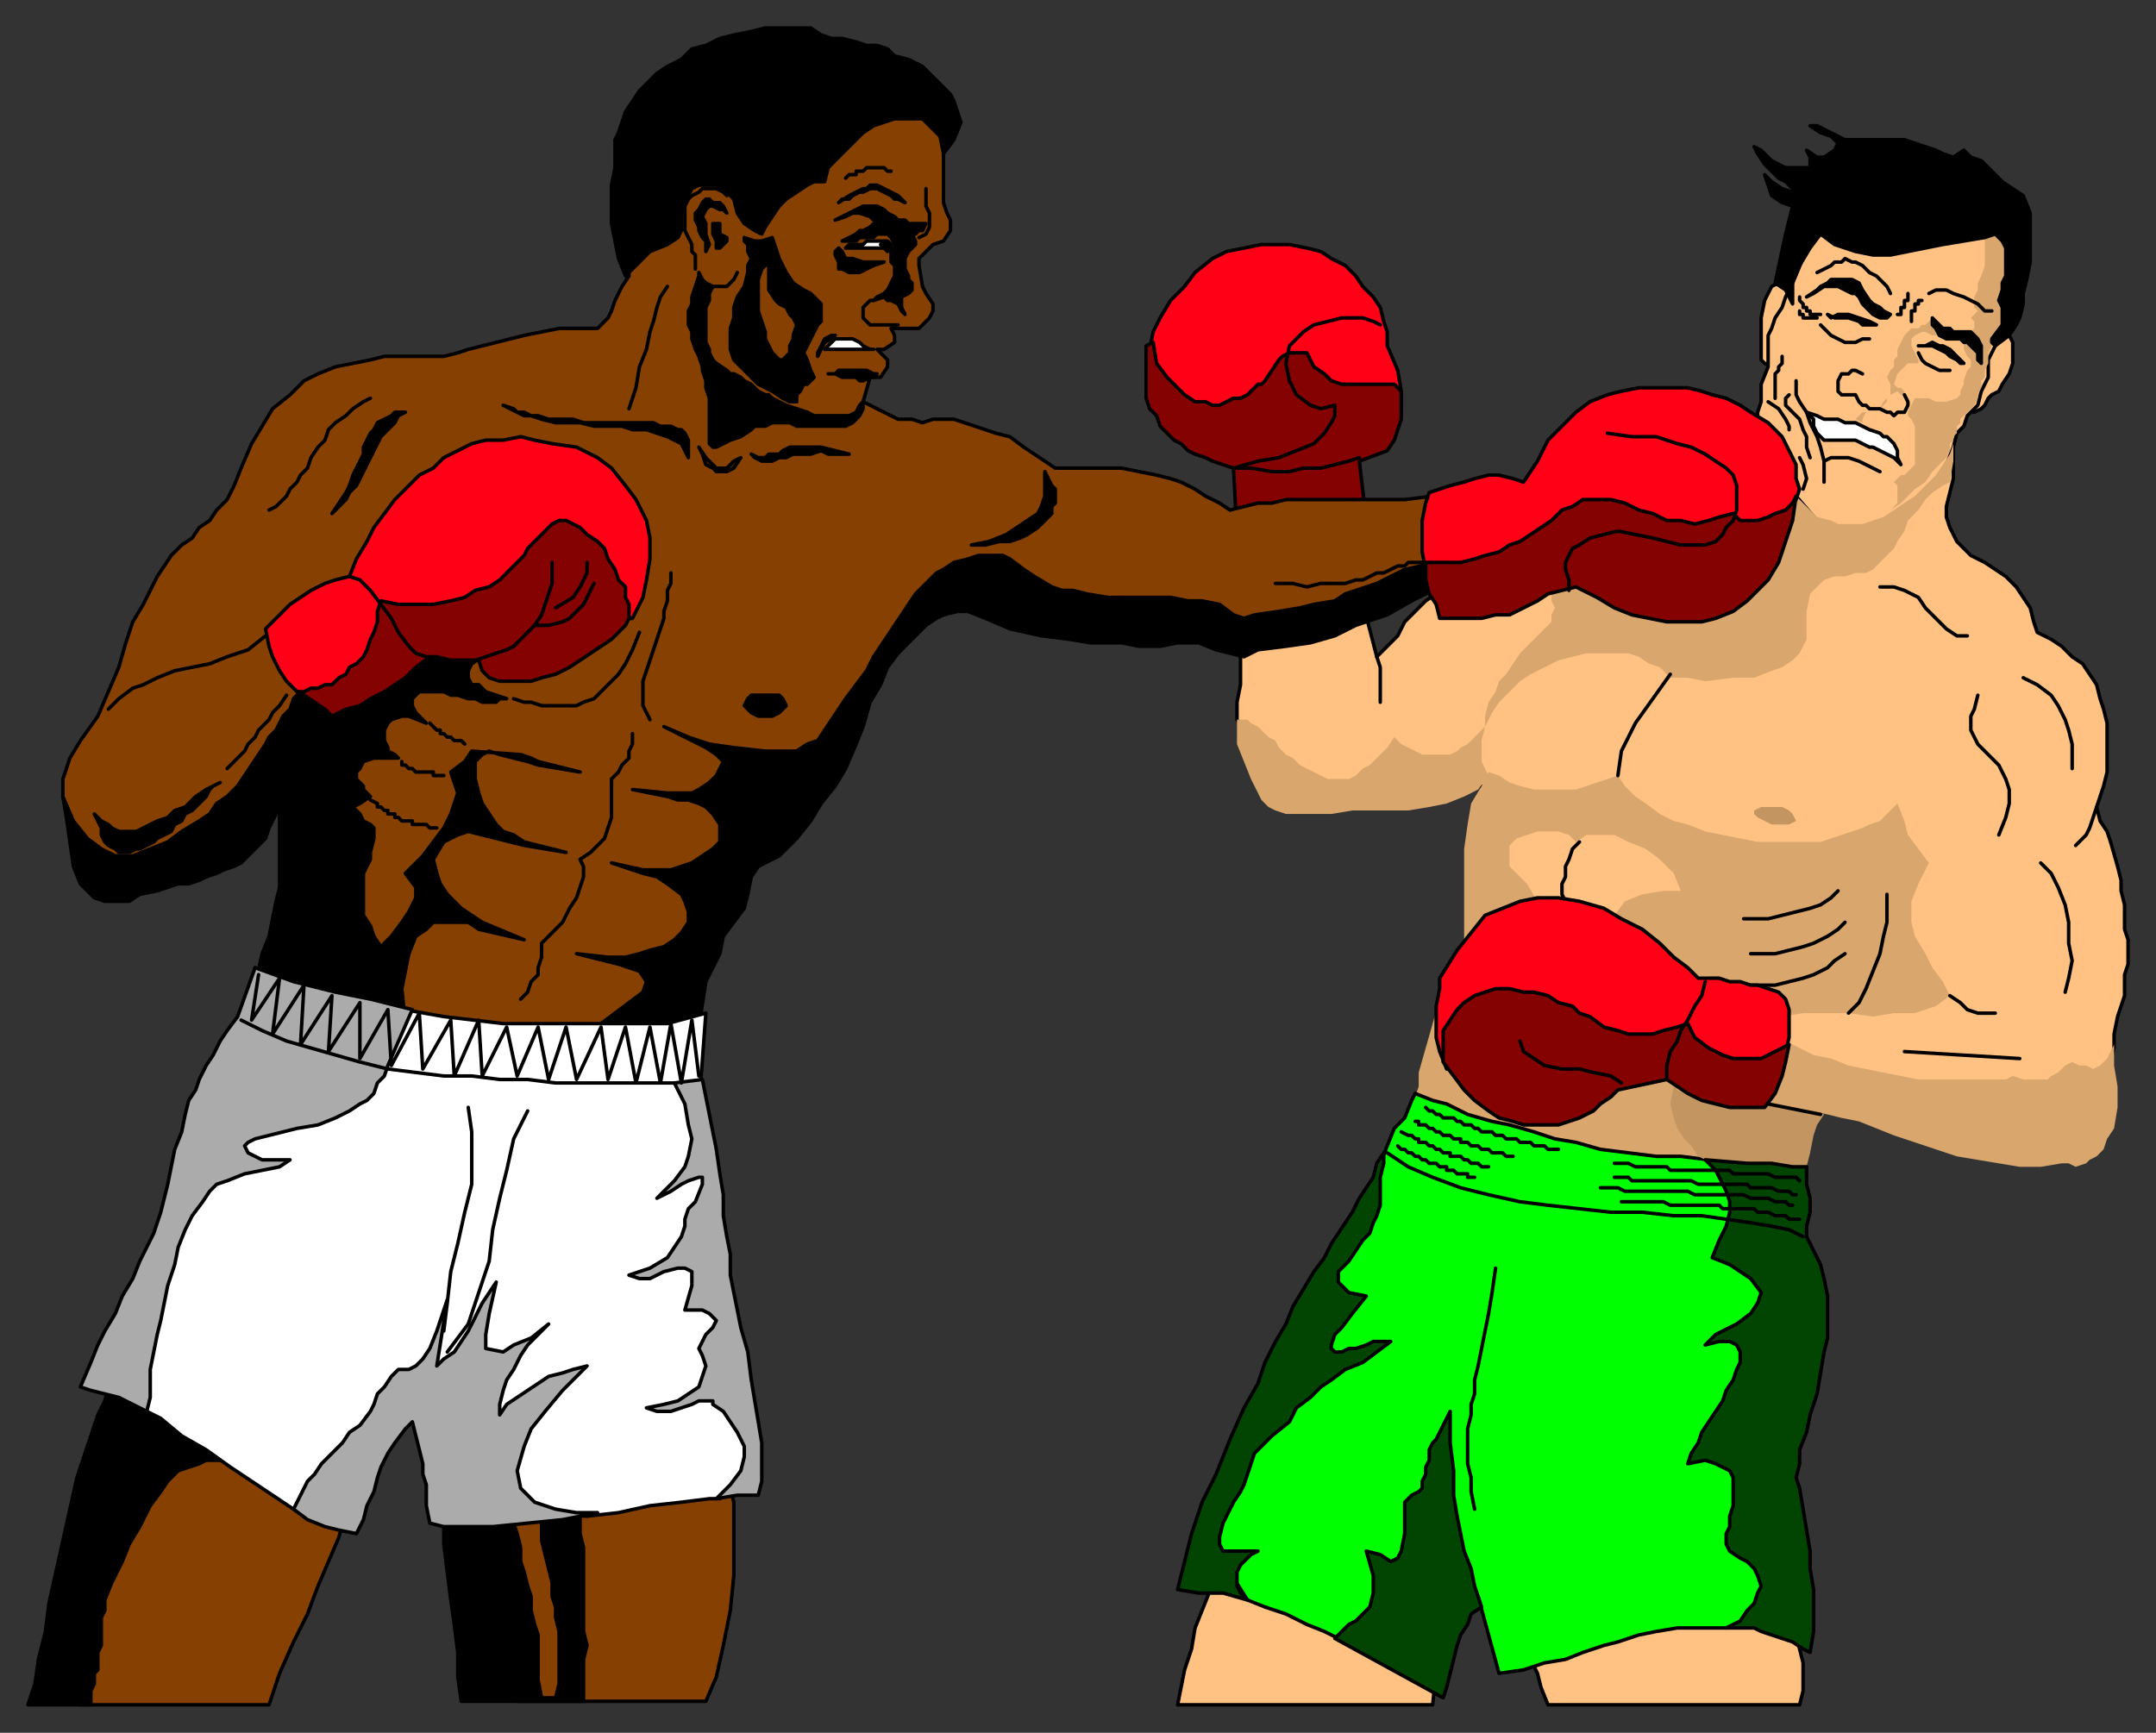
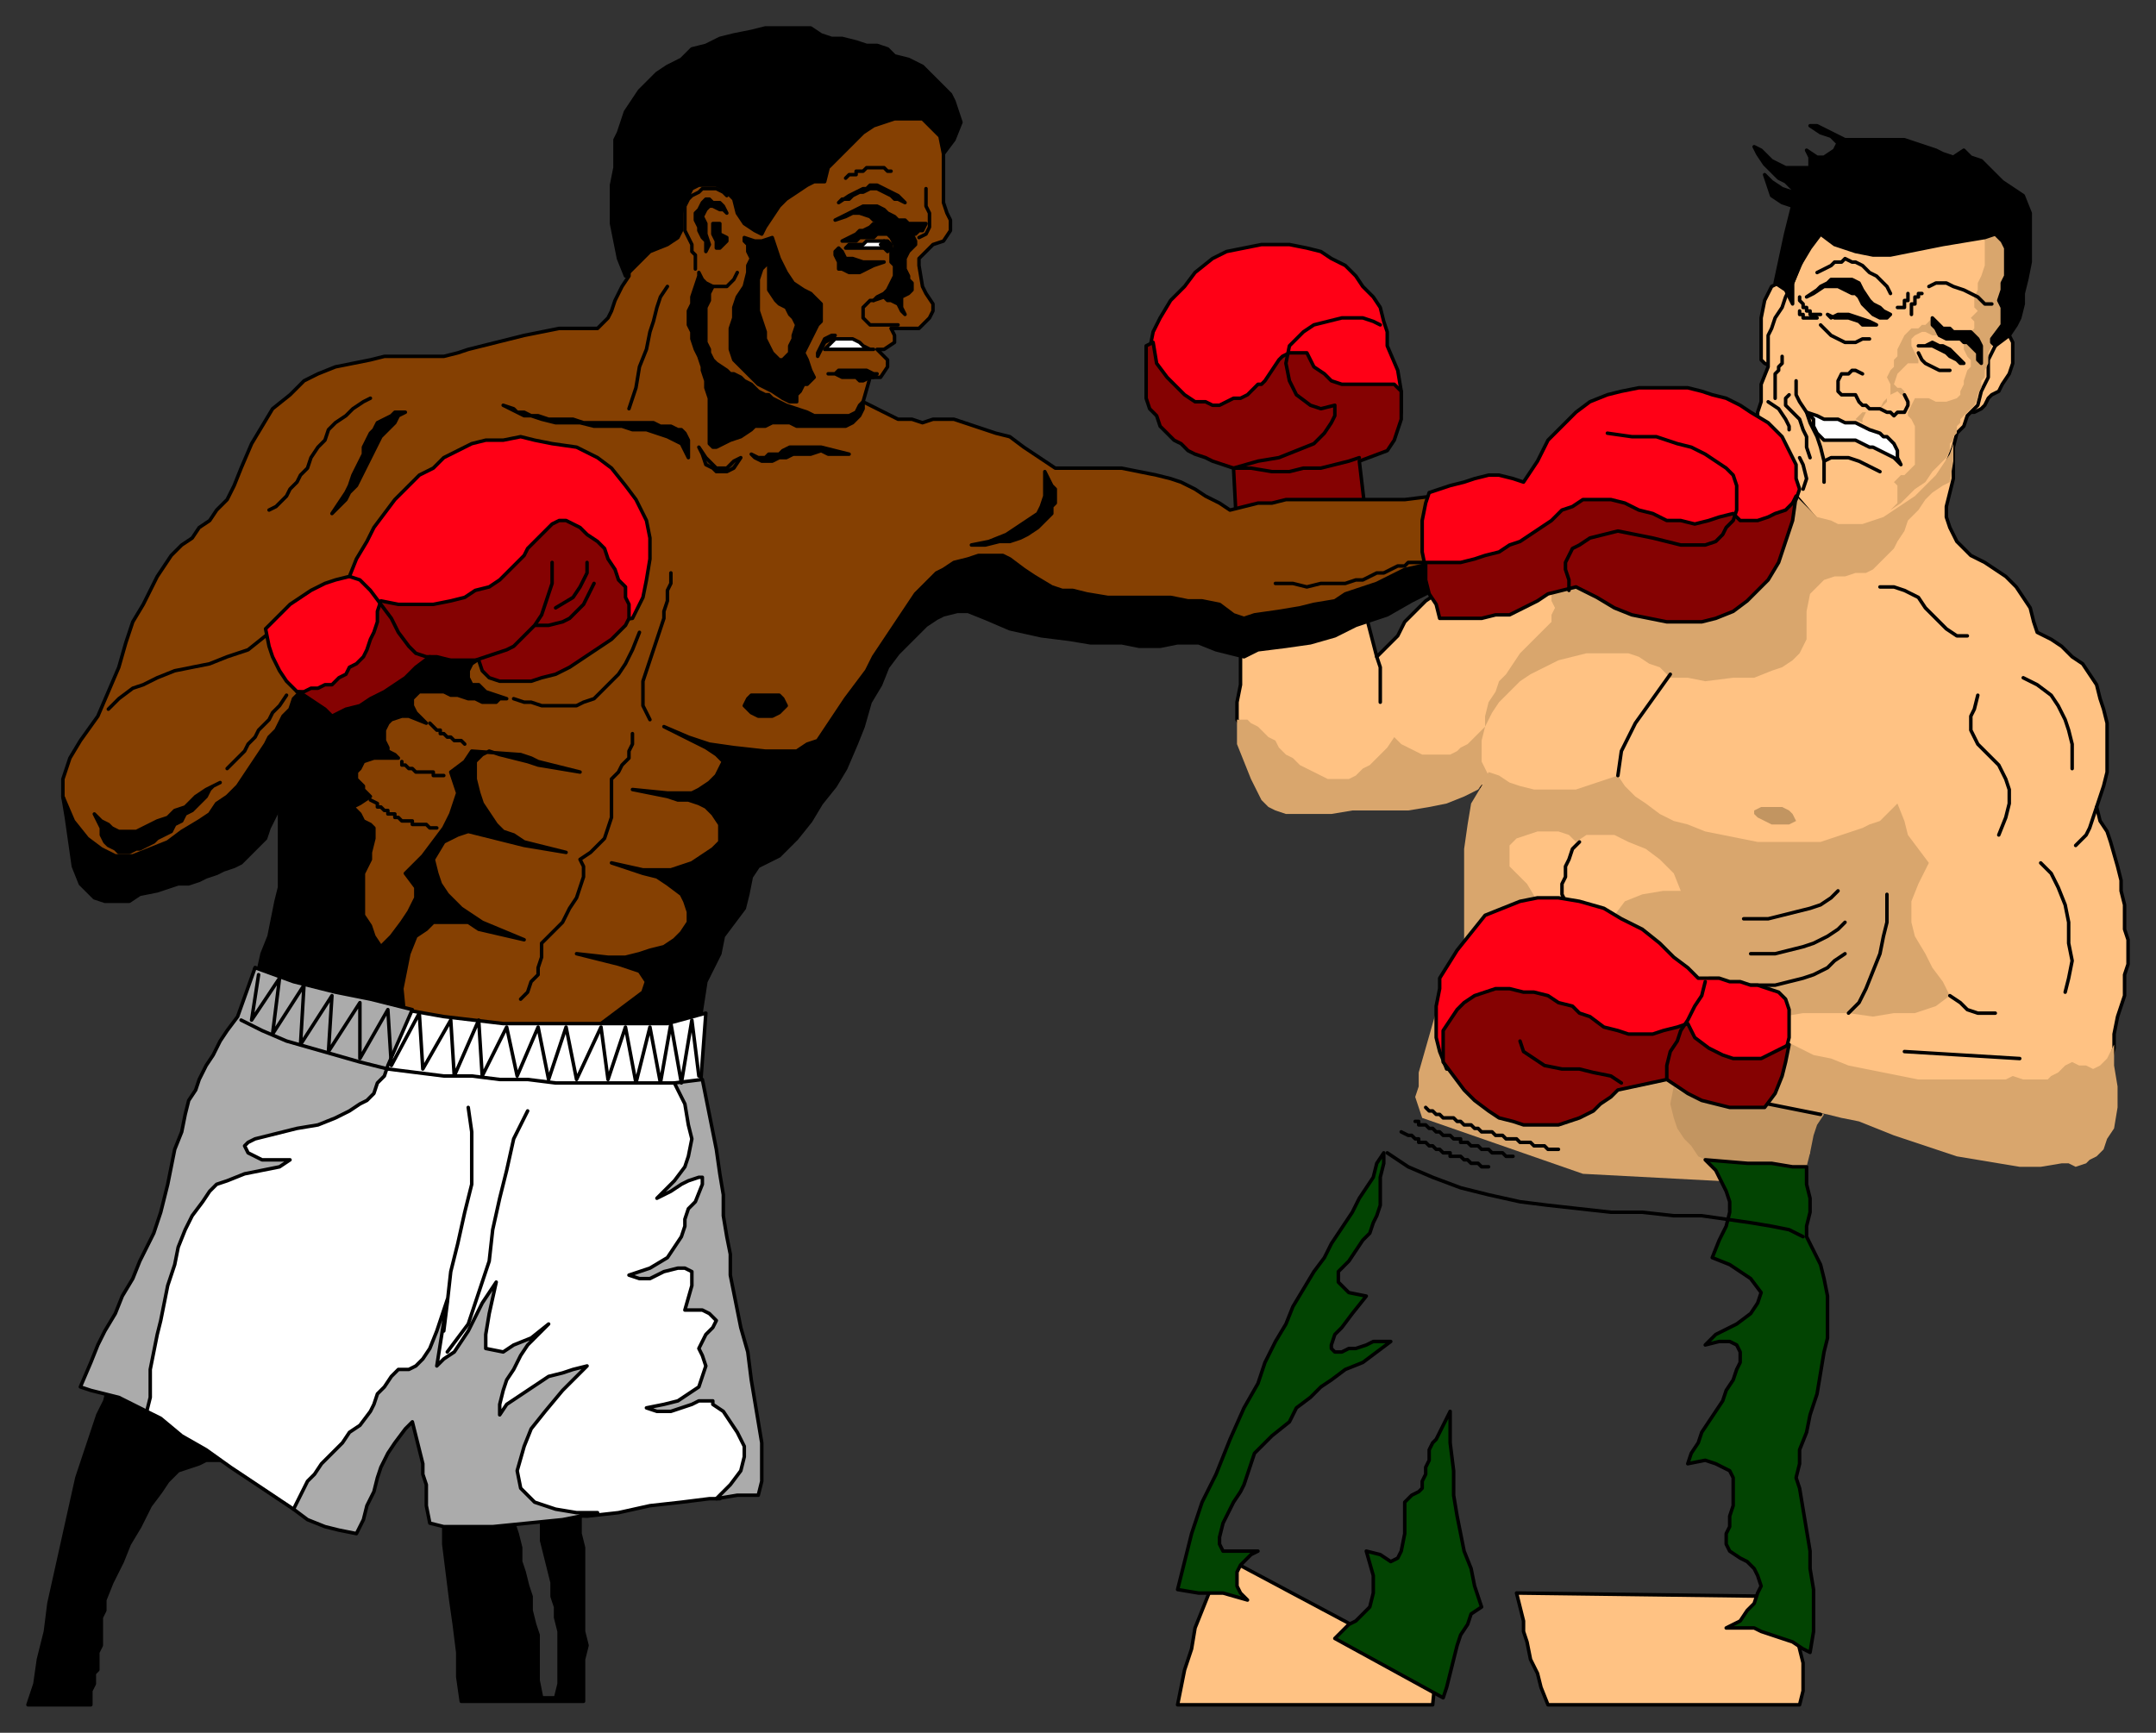
<svg xmlns="http://www.w3.org/2000/svg" fill-rule="evenodd" height="496" preserveAspectRatio="none" stroke-linecap="round" width="617">
  <rect width="100%" height="100%" fill="#333333" stroke="none" />
  <style>.brush0{fill:#fff}.pen0{stroke:#000;stroke-width:1;stroke-linejoin:round}.brush1{fill:#ffc283}.brush2{fill:#ff0016}.brush3{fill:#850202}.brush4{fill:#854002}.brush5{fill:#000}.brush6{fill:#c29561}.pen1{stroke:none}.brush7{fill:#d9a66d}.pen2{stroke:none}</style>
  <path class="pen0 brush1" d="m511 82-1-1h-1l-2 1-2 4-1 5v12l1 1 2 1 5-20-1-3z" />
  <path class="pen0 brush2" d="m344 127-14-20-1-7 1-5 2-4 3-5 4-4 3-4 5-4 4-2 5-1 5-1h8l5 1 4 1 3 2 4 2 3 3 2 3 3 3 2 3 1 4 1 3v4l3 7 1 6v6l-1 4-3 4-3 2-50-1z" />
  <path class="pen0 brush3" d="m330 98 1 6 3 4 3 3 2 2 3 2h3l2 1h2l2-1 2-1h2l2-1 2-2 1-1h1l1-1 2-3 2-3 1-1 2-1h5l2 4 3 2 2 2 3 1h15l2 2v8l-1 3-1 3-2 3-8 3 2 17-37 4-1-19-3-1-3-1-2-1-3-1-2-1-2-2-2-1-2-2-2-2-1-3-2-2-1-3V99l2-1z" />
  <path class="pen0" fill="none" d="m389 131-3 1-4 1-4 1h-5l-4 1h-5l-6-1h-5l7-2 6-1 5-2 5-2 3-3 2-3 1-2v-3l-4 1-3-1-4-3-2-4-1-5 1-5 2-2 2-2 3-2 4-1 4-1h6l3 1 2 1" />
  <path class="pen0 brush1" d="M573 96h2l1 2v6l-1 3-2 3-1 2-2 1-1 1-1 2-1 1-2 1h-2l8-21 2-1z" />
  <path class="pen0 brush1" d="m355 181 32-20 7 27 3-3 3-3 2-4 3-3 3-3 3-2 4-2 3-1 85-44v-5l1-3v-5l2-5v-9l1-2 1-3 2-3 1-3 2-4 8-19 52-3 2 5 1 4v16l-1 3v3l-2 4-1 3-1 2-1 2-1 2v5l-2 4-1 4-3 3-1 3-2 2-1 4v9l-1 4-1 4v3l1 3 1 2 1 2 2 2 2 2 4 2 3 2 3 2 3 3 2 3 2 3 1 4 1 3 4 2 3 2 3 3 3 2 2 3 2 3 1 4 1 3 1 4v14l-1 4-1 3-1 3 1 4 2 3 1 3 2 7 1 4v3l1 4v7l1 3v7l-1 3v6l-2 6-1 5v4l-7 24-76-6-36 1-51-45-11-49-54 5-16-24v-5l1-5v-15z" />
  <path class="pen0 brush0" d="m517 118 3 1 2 1h4l2 1h3l2 1 2 1 3 1 1 1h1l1 1 1 1 1 2v2l1 2-2-2-2-1-2-1-2-1h-1l-2-1-2-1h-9l-1-1-1-1-1-2v-2l-2-2z" />
  <path class="pen0" fill="none" d="m559 128-4 10-13 10-13 4-9-3-6-7" />
  <path class="pen0 brush4" d="M180 79v-3l9-42 72-8 8 12 1 3v17l1 3 1 2v3l-2 3-3 1-2 2-2 2v2l1 6 1 2 2 3v2l-1 2-3 3h-8l1 2v2l-3 2h-2l3 3v2l-2 3h-3l-2 7 4 2 2 1 4 2h4l3 1 3-1h6l6 2 6 2 4 1 4 3 3 2 3 2 3 2h19l5 1 5 1 4 1 3 1 4 2 3 2 4 2 3 2 4-1 4-1h4l4-1h34l8-1 7-1 2 19-59 20-47-2-32-8-16 1-11 14-10 15-7 15-59 84-38-2-34-6-16-71-45 30-22-4-5-18v-5l2-6 3-5 5-7 3-7 3-7 2-7 2-6 3-5 2-4 2-4 2-3 2-3 3-3 3-2 2-3 3-2 2-3 3-3 2-4 2-5 3-7 3-5 3-5 5-4 4-4 4-2 5-2 5-1 5-1 4-1h17l4-1 3-1 4-1 4-1 4-1 4-1 5-1 5-1h11l3-3 1-2 1-3 2-4 2-3z" />
  <path class="pen0 brush5" d="m225 202-1 1-1 1-2 1h-4l-2-1-1-1-1-1 1-2 1-1h8l1 1 1 2zM191 70l-5 2-4 4-3 3-2-5-1-5-1-5V53l1-5v-8l1-2 2-6 4-6 5-5 3-2 4-2 3-3 4-1 4-2 4-1 5-1 4-1h13l3 2 3 1h3l4 1 3 1h3l3 1 2 2 4 1 4 2 3 3 3 3 2 2 1 2 1 3 1 3-2 5-3 4-1-5-2-2-3-3h-8l-3 1-3 1-3 2-2 2-3 3-2 2-3 3-1 4h-3l-2 1-3 2-3 2-2 2-2 3-2 3-1 2-2-1-3-2-2-3-1-4-3-3-2-1h-5l-2 1-2 4-1 3v5l-1 2-3 2zm-42 146 3 1 2 1 12 3-12-2-3-1-4-1-4-1-3-1-2 1-2 2v5l1 4 1 3 2 3 2 3 2 2 3 1 3 2 12 3-12-2-4-1-4-1-4-1-4-1-3 1-4 2-3 5 1 4 1 3 2 3 2 2 2 2 3 2 3 2 12 5-13-3-3-2h-10l-2 2-3 2-2 5-1 5-1 5 1 10-13-3-1-5 1-4 2-3 1-4 3-3 3-3 3-4 2-3 2-4v-3l-3-4 5-5 3-4 3-4 2-4 1-3 1-3-1-3-1-3 4-3 2-3 14 1z" />
-   <path class="pen0 brush4" d="m206 415 2 7 2 8v21l-1 10-2 10-2 9-3 7h-54l-10-70 68-2zM99 432l-2 8-3 7-3 7-3 8-4 8-4 9-3 9H23l-3-18 10-38 11-37 58 37z" />
  <path class="pen1 brush6" d="M508 231h2l2 1 1 1 1 2-2 1h-5l-2-1-2-1-1-1v-1l2-1h4z" />
  <path class="pen0" fill="none" d="M82 199h0l-2 3-1 1-1 1-1 2-1 1-1 1-1 1-1 2-1 1-1 1-1 2-1 1-1 1-1 1-2 2m-34-17 3-3 4-3 3-1 4-2 5-2 5-1 5-1 5-2 6-2 5-4" />
  <path class="pen2 brush7" d="M551 93h-1l-1 1h-2l-1 1-1 1-1 2-1 2v2l-1 1v2l-1 1-1 2 1 2v3l-2 2-1 2 2-2v-1l1-1 2-1 1 1h1v-1l-1-1h-1l-1-1 1-3 1-1 1-1 1-1h3v-1l-1-2-1-2v-2l1-1 2-1h1l2 1h3l-2-3-1-2-1 1-1 1z" />
  <path class="pen0 brush5" d="m523 90 1 1 2-1h3l3 1 3 1 2 1h-4l-1-1-3-1h-4l-2-1zm26 9h2l2-1 2 1h1l2 1 1 1 1 1 1 1 1 1h-1l-1-1-2-1-1-1-2-1-2-1h-4z" />
  <path class="pen2 brush7" d="m533 118-1 1-1 1 2 1v-1l1-2h-1z" />
  <path class="pen0" fill="none" d="m208 56-1-1-2-1h-4l-1 1-2 1-1 1-1 2v7l1 2 1 2v2l1 1v4m5 5h4l2-2 1-2" />
  <path class="pen0 brush0" d="m242 71 1-1h4l1-1h5v2h-11zm8 29h-1l-2-1-1-1-2-1h-5l-1 1-1 1-1 1h14z" />
  <path class="pen0 brush5" d="m265 64-1 2h-1l-1 1h-2l-1-1h-2l-2-1-2-1-3-1-1-1-3-1h-2l-2 1-3 1 2-1 2-1 2-1 2-1h4l2 1 1 1 2 1 1 1h2l1 1h5zm-11 5 1 1v1l-1 1-1-1-1-1 1-1h1zM31 397l-1 4-2 4-2 6-2 6-2 6-2 9-2 9-2 9-2 9-1 8-2 8-1 7-2 6h18v-4l1-2v-3l1-1v-5l1-2v-8l1-2v-3l2-5 3-6 2-5 3-5 3-6 3-4 2-3 3-3 3-1 3-1 2-1h4l3 1-20-15-15-7zm97 27-1 9v9l1 8 1 8 1 7 1 8v7l1 7h35v-12l1-4-1-4v-24l-1-4v-9l-1-4v-4h-10l-1 5 1 5v9l1 4 1 4 1 4v4l1 3v3l1 4v15l-1 4h-4l-1-5v-13l-1-3-1-4v-4l-1-3-1-4-1-3v-4l-1-4-1-3v-5l-1-4v-4l-18 1zm150-268h4l4-1h3l3-1 2-1 3-2 1-1 2-2 1-1v-2l1-1v-4l-1-1-1-2-1-2v7l-1 3-1 2-3 2-3 2-3 2-5 2-5 1zm-75-72v2l-1 2v10l1 2v1l1 2 1 1 3 2 1 1h1l2 1 1 1 2 1 1 1 1 1 2 1h1l1 1 2 1 2 1 3 1 3 1 2 1h10l2-1 1-2 1-1v2l-1 2-1 1-1 1-2 1h-14l-2-1h-5l-2 1h-3l-1 1-3 2-3 1-2 1-2 1h-1l-1-1v-13l-1-3v-2l-1-3v-1l-1-3-1-2-1-3v-2l-1-2v-4l1-2v-2l1-3 1-3v-1l1 2 1 1 2 1-1 2z" />
  <path class="pen0 brush5" d="M235 90v-3l-1-1-2-2-2-1-3-2-2-3-2-4-2-6-3 1h-2l-3-1v1l1 1v2l1 2-1 2v2l-1 4-2 3-1 3v3l-1 3v6l1 3 2 2 3 3 2 2 4 2 3 2 2 1h2v-2l1-1 1-2h1l1-1 1-1-1-2-1-3-1-2 1-2 1-2 1-2 1-2 1-1v-2zm-119 28h-3l-1 1-2 1-2 1-1 2-1 1-1 2-1 2v2l-1 2-1 2-1 2-1 3-1 2-2 3-2 3 2-2 2-2 1-2 2-2 1-2 1-2 1-2 1-2 1-2 1-2 1-2 1-1 2-2 1-1 1-2 2-1zm81 13v-5l-1-2-1-1h-1l-2-1h-3l-2-1h-20l-3-1h-7l-3-1h-2l-2-1h-2l-1-1-3-1 2 1 2 1 2 1h2l3 1 4 1h7l4 1h8l3 1h4l3 1 3 1 2 1 2 1 1 2 1 2z" />
  <path class="pen0" style="fill:#442302" d="m212 131-2 3-2 1h-3l-1-1-2-1-1-3-1-2 2 3 2 2 1 1h3l1-1 1-1 2-1z" />
  <path class="pen0 brush5" d="m215 130 2 1h2l1-1h3l1-1 2-1h9l8 2h-6l-2-1-3 1h-5l-2 1h-2l-2 1h-3l-2-1-1-1zm-98 60 12-8 9 6-3 2-1 2v2l1 2h2l2 2 3 1 3 1h-2l-1 1h-4l-2-1h-2l-3-1h-2l-2-1h-7l-2 2v2l1 2 1 1 2 2-5-2h-2l-3 1-1 1-1 2v3l1 2v1l2 1 1 1h-7l-3 1-1 2-1 1v2l1 1 1 1v1l2 2-3 2-2 1 1 1 1 1 1 2 2 1 1 1v3l-1 4v2l-1 2-1 2v12l2 3 1 3 2 3 1 2v2l1 3v14l-38-10 2-9 2-5 1-5 1-5 1-4v-23l1-4 10-23 26-14zm80 21 6 2 7 1 9 1h9l3-2 3-1 8-12 6-8 2-4 2-3 2-3 2-3 2-3 2-3 2-3 4-4 2-2 2-1 3-2 4-1 3-1h7l2 1 4 3 3 2 5 3 3 1h3l4 1 6 1h18l5 1h4l5 1 4 3 3 1 3-1 7-1 6-1 4-1 6-1 3-2 9-3 8-4 9-2 8-2v7l-7 2-8 4-7 4-9 3-6 3-7 2-7 1-8 1-4 2-4-1-4-1-5-2h-6l-5 1h-6l-5-1h-9l-6-1-8-1-9-2-7-3-5-2h-3l-4 1-2 1-3 2-2 2-3 3-3 3-3 4-2 5-3 5-2 7-2 5-3 7-3 5-4 5-3 5-4 5-5 5-6 3-2 3-1 5-1 4-3 4-3 4-1 5-2 4-2 4-2 13-32 2 12-9 4-3 1-3-2-3-3-1-3-1-4-1-8-2 9 1h5l4-1 3-1 4-1 3-2 2-2 2-3v-3l-1-3-1-2-4-3-3-2-4-1-9-3 9 2h8l3-1 3-1 3-2 3-2 2-2v-5l-2-3-2-2-2-1-3-1h-3l-3-1-10-2 10 1h7l2-1 3-2 2-2 2-4-2-2-3-2-12-6 7 3z" />
  <path class="pen0 brush5" d="m93 202-9 19-3 7-2 5-2 4-1 3-3 3-2 2-2 2-2 1-3 1-2 1-3 1-2 1-3 1h-3l-3 1-3 1-5 1-3 2h-7l-3-1-2-2-2-2-2-5-1-7-1-7-1-6 3 7 4 5 4 3 4 2h5l5-2 5-2 4-3 5-3 3-2 2-3 3-2 3-3 2-3 2-3 2-3 2-3 1-2 2-2 1-2 1-2 2-2 1-3 2-2 2-2 5 6z" />
  <path class="pen0 brush5" d="m27 233 1 2 1 2v2l1 2 1 1 2 1 1 1h3l2-1h1l2-1 2-1 1-1 2-1 2-1 1-2 2-1 1-2 2-1 1-1 2-2 1-1 1-2 1-1 2-1-4 2-3 2-3 3-3 1-2 2-3 1-2 1-2 1-2 1h-5l-2-1-1-1-2-1-2-2z" />
  <path class="pen0" fill="none" d="M212 229h4l3-1 2-1 2-2 2-1 1-2 2-2 1-2m-20 21 4-1 3-1 3-1 1-1 2-2 1-2 2-2 1-2m-22 23h4l3-1 2-1 2-2 2-2 1-2 1-2 2-1m-98-32 1 1h0l1 1h1v1h1l1 1h1l1 1h2l1 1m-18 5v1h1l1 1h1l1 1h5v1h3m-21 7 2 1v1h1l1 1h1v1h2v1h1l1 1h3v1h4l1 1h2m55-120 2-6 1-6 2-5 1-5 1-3 1-4 1-3 2-3m-85 32-2 1-3 2-2 2-3 2-2 2-1 3-2 2-2 3-1 3-2 2-1 2-2 2-1 2-2 2-1 1-2 1m115 18v3l-1 2v3l-1 3v2l-1 3-1 3-1 3-1 3-1 3-1 3v7l1 2 1 2m-3-25-2 5-2 4-2 3-3 3-2 2-2 2-3 1-2 1h-10l-3-1h-2l-3-1m34 10v3l-1 2v2l-2 2-1 2-2 2v11l-1 3-1 3-2 2-2 2-3 2 1 2v3l-1 3-1 3-2 3-2 4-3 3-3 3v4l-1 3v2l-2 2-1 3-2 2m216-119h5l4 1 4-1h7l3-1h2l2-1 2-1h2l2-1 2-1h2l1-1h4" />
  <path class="pen0 brush0" d="m92 283 18 5 17 3 17 2h47l11-3-2 27 4 22 5 48 8 31-11 11h-3l-8 1-9 1-9 2-9 1-25-1-26-30-33 29-18-12-7-5-7-4-6-5-4-2-5-23 30-78 6-26 19 6z" />
  <path class="pen0" d="m68 291 5-14 11 4 12 3 10 2 12 3-7 16-1 3-2 2-1 3-2 2-2 1-3 2-2 1-2 1-5 2-6 1-4 1-4 1-4 1-2 1-1 1 1 2 4 2h8l-3 2-5 1-5 1-5 2-3 1-2 2-2 3-3 4-2 4-2 5-1 5-2 6-1 5-1 5-1 4-1 5-1 5v8l-1 4-8-4-4-1-4-1-3-1 3-7 2-5 2-4 3-5 2-5 3-5 2-5 2-4 2-4 1-3 1-3 1-4 1-4 1-5 1-5 2-5 1-5 1-4 2-3 1-3 2-4 2-3 2-4 2-3 3-4zm40 108 2-2 2-3 2-2h3l2-1 2-2 2-3 2-5 3-9-3 19 2-2 3-2 2-3 2-3 2-4 2-4 2-3 2-3-2 9-1 6v4l5 1 3-2 5-2 5-4-3 3-3 3-2 3-2 4-2 3-1 3-1 4v3l2-3 3-2 3-2 3-2 3-2 4-1 3-1 4-1-7 7-5 6-4 5-2 5-2 7 1 5 4 4 6 2 6 1h6l-10 2-10 1-10 1h-14l-4-1-1-5v-6l-1-3v-3l-3-12-2 2-3 4-2 3-2 4-1 3-1 4-2 4-1 4-2 4-5-1-4-1-5-2-4-3 2-4 2-4 2-2 2-3 3-3 3-3 2-3 3-2 3-4 1-2 1-3zm93-90 4 20 1 7 1 6v6l1 6 1 5v6l1 5 1 5 1 5 2 7 1 8 1 6 1 6 1 6v11l-1 4h-6l-6 1 4-4 3-4 1-4v-3l-2-4-2-3-2-3-3-2v-1h-4l-2 1-3 1-3 1h-4l-3-1 5-1 4-1 3-2 3-2 1-3 1-3-1-3-1-2 2-4 2-2 1-2-1-1-1-1-2-1h-5l2-7v-4l-2-1h-2l-4 1-4 2h-3l-3-1 6-2 5-3 2-3 2-3 1-3v-2l1-3 2-2 2-5v-2h-1l-3 1-2 1-3 2-2 1-2 1 5-5 3-4 1-3 1-5-1-4-1-6-3-6 8-1z" style="fill:#ababab" />
  <path class="pen0" fill="none" d="m151 318-4 8-2 9-2 8-2 9-1 9-3 9-3 9-6 8m6-70 1 7v15l-2 8-2 9-2 8-1 9-1 8m-58-89 6 3 7 3 7 2 7 2 7 2 8 2 8 1 8 1h8l8 1h8l8 1h34" />
  <path class="pen0" fill="none" d="m74 279-2 13 8-12-2 16 9-14-1 17 9-14-1 16 9-14v16l8-14 1 16 8-15 1 16 8-14 1 16 7-16 1 16 7-14 3 14 6-14 3 15 5-15 3 15 7-15 2 15 5-15 3 16 4-16 3 16 3-17 3 17 3-18 2 16" />
  <path class="pen0 brush2" d="m129 184-30 16-14-2-3-3-2-3-2-4-1-3-1-5 2-2 2-2 3-3 3-2 3-2 4-2 3-1 4-1 2-5 3-5 2-4 3-4 3-4 3-3 4-4 4-2 3-3 4-2 4-2 4-1h5l5-1 4 1 5 1 7 1 6 3 4 3 4 5 3 4 3 6 1 5v6l-1 6-1 5-3 6-52 7z" />
  <path class="pen0 brush3" d="M85 198h2l2-1h2l2-1h2l2-2 2-1 1-2 2-1 2-2 1-2 1-3 1-2 1-3v-3l1-3 5 1h10l5-1 4-1 3-2 4-1 3-2 2-2 3-3 2-2 1-2 2-2 1-1 1-1 3-3 2-1h2l2 1 2 1 2 2 3 2 2 2 1 3 2 3 1 3 2 2v3l1 2v4l-1 2-2 2-2 2-3 2-3 2-3 2-3 2-4 2-4 1-3 1h-9l-3-1-2-2-1-3h-11l-3-1-4 3-3 3-3 2-3 2-4 2-3 2-4 1-4 2-2-2-3-2-3-2-2-1z" />
  <path class="pen0" fill="none" d="m100 165 3 1 3 3 3 4 3 4 2 4 3 4 2 2 3 1h3l4 1h7l3-1 3-1 3-1 2-1 3-3 3-3 2-3 1-3 1-3 1-3v-6m1 13 5-3 2-3 2-4v-3m-15 18h4l4-1 2-1 2-2 2-2 1-2 1-2 1-2" />
  <path class="pen0 brush4" d="M220 75v8l2 3 1 1 2 1 1 2 1 1 1 2-1 3v1l-1 2v2l-1 1-1 1h-1l-2-2-1-2-1-2v-2l-1-3-1-3v-9l1-3 2-2z" />
  <path class="pen0 brush5" d="m240 71 1 1 1 2h2l3 1h6l-3 1-2 1-2 1h-3l-2-1h-1v-2l-1-2v-1l1-1z" />
  <path class="pen0 brush5" d="m260 72-1 2v3l1 2v1l1 1v2l-1 1-2 1v3l1 2-1-1-1-2-2-1h-1l-1-1-3 1 1-1 2-1 1-1 1-2 1-2v-3l-1-1v-3l1-1v-1l-1-2-1-1h-3l-1 1h-4l-1 1h-4l2-1 2-1 1-1h1l2-1 1-1h1l2-1h2l2 2 2 1 2 1 1 2v1l-1 1-1 1zm-20-14 1-1h2l1-1 2-1h1l2-1h2l2 1 2 1 1 1h1l2 1-2-2-2-1-2-1-2-1h-2l-1 1h-1l-2 1-2 1-3 2z" />
  <path class="pen0" fill="none" d="m242 51 1-1h2v-1h2l1-1h5l1 1h1m8 19 2-1 1-2v-4l-1-2v-5m-15 32h-1l-2 2v3l2 2h8" />
  <path class="pen0 brush5" d="M234 102v-1l1-2 1-2 2-1h1l-1 1-2 1-1 2-1 2zm3 5h2l1-1h8l2 1h1l-1 1h-1l-2 1h-1l-1-1h-4l-2-1h-2zm-29-46-1-2-1-1h-2l-1-1h-1l-1 1-1 2-1 1v2l1 2v1l1 2 1 1v3l1-2-1-3v-3l-1-2 1-2 1-1h1l2 1h1l1 1z" />
  <path class="pen0 brush5" d="M206 64v3l2 1v1l-2 2h-1v-2l-1-2v-3h2z" />
  <path class="pen2 brush7" d="m419 228-5 2-5 1-6 1h-16l-6 1h-13l-3-1-2-1-2-2-3-6-2-5-2-5v-7h3l1 1 2 1 1 1 2 2 2 1 1 2 2 2 2 1 2 2 2 1 2 1 2 1 2 1h6l2-1 2-2 2-1 2-2 3-3 2-3 2 2 2 1 2 1 2 1h8l2-1 1-1 2-1 1-1 2-2 2-2-1 4v6l2 4-3 4-4 2zm19-70 76-16 3 3 3 3 4 1 2 1h7l3-1 3-1 3-2 3-2 3-2 3-3 3-3 2-3 2-3 1-3v5l-1 6-2 1-3 2-2 2-2 3-3 3-1 3-2 3-1 2-2 2-2 2-2 2-2 1h-3l-3 1h-3l-3 1-4 4-1 5v8l-1 2-1 2-2 2-3 2-3 1-5 2h-6l-8 1-5-1h-5l-3-3-3-1-3-2-3-1h-12l-4 1-4 1-4 2-4 2-3 2-3 3-3 3-2 3-2 4v-3l1-4 2-3 1-3 2-2 2-3 2-3 2-2 3-3 2-2 2-2v-2l1-2-1-2v-2l-1-1-5-11z" />
  <path class="pen2 brush7" d="m429 222 3 2 3 1 4 1h12l6-2 6-2 2 3 3 3 3 2 4 3 4 2 4 1 5 2 5 1 5 1 5 1h18l3-1 3-1 3-1 3-1 2-1 3-1 5-5 2 5 1 4 3 4 3 4-3 6-2 5v6l1 4 3 5 2 4 3 4 2 4-4 3-6 2h-6l-6 1-7-1h-13l-6 1-7 24 18 3-1 3-1 3-1 3v3l-1 2v4l-7 3-57-3-46-16-1-3-1-3 1-3v-4l6-21 50-24 3-4 5-2 6-1h5l-2-5-4-4-4-3-5-2-4-2h-8l-3 2-2-2-3-1h-6l-3 1-3 1-2 2v6l2 2 3 3 3 5-21 11v-26l1-7 1-6 3-5 2-4 3 1z" />
  <path class="pen2 brush7" d="m508 296 3 2 4 2 4 2 5 1 5 2 5 1 5 1 5 1 5 1h25l2-1 3 1h7l1-1 2-1 2-2 2-1 2 1h2l2 1 2-1 1-1 1-1 1-2 1-2v6l1 6v6l-1 6-2 3-1 3-2 2-2 1-1 1-3 1-2-1h-2l-6 1h-6l-6-1-6-1-6-1-6-2-6-2-6-2-5-2-5-2-5-1-4-1-5-1-5-1-5-1h-5l5-20zm39-180-1 2v1l1 1 1 2v11l-1 1-2 2h-1l-1 1-1 1 1 1v5l-2 2 3-2 2-2 2-2 3-2 2-3 2-2 2-2 1-2v-2l1-1v-1l1-1v-2l1-1v-1l1-1 2-2 1-1 1-2v-1l1-2v-2l1-1v-2l1-2v-2h-6l1 1v2l-1 1-1 3v1l-1 2v1l-1 1-3 1h-3l-2-1h-4l-1 2z" />
  <path class="pen2 brush7" d="m567 65 1 4v7l-1 3-1 2v2l-1 2v3l1 1-2 2 1 1v2l-1 1-2 2v3l1 2 1 1 2 1h2l1-2v-1l1-2 2-1 4-7 2-13-1-12-10-1z" />
  <path class="pen0 brush1" d="m434 456 78 1v4l1 4 1 3 1 4 1 4v8l-1 4h-72l-2-5-1-4-2-4-1-5-1-3v-3l-1-4-1-4zm-83-10 60 32-1 10h-73l1-5 1-5 2-6 1-6 2-5 2-5 2-6 3-4z" />
-   <path class="pen0" style="fill:#0f0" d="m410 315 4 1 6 3 7 2 5 1 7 2 6 2 6 1 7 2 8 1 8 1h7l8 1h7l7 1h7l7 1-9 39-1 90-13 3h-14l-6 1-5 1-6 2-4 1-6 2-5 2-6 1-6 2-7 1-6-22-38 13-6-3-5-2-6-3-6-2-5-2-12-19 33-72 17-34 2-5 2-5 3-3 2-5 1-2 5 2z" />
  <path class="pen1 brush6" d="m502 333-14-1-2-1-2-3-2-2-2-3-1-3-1-4 1-5 1 1 2 1 3 1 2 1 3 1h3l2 1h9l2-1 8 2h5l3 1-2 3-1 3-1 5-1 4h-4l-11-1z" />
  <path class="pen0" fill="none" d="m521 319-15-3" />
  <path class="pen0" d="m381 356 2-3 2-3 2-3 2-4 2-3 2-3 1-4 2-3v3l-1 4v8l-1 3-1 2-1 3-2 2-2 3-2 3-2 2-1 1v3l1 1 2 2 5 1-4 5-3 4-2 2-1 3v1l1 1h2l2-1h2l3-1 2-1h5l-4 3-4 3-5 2-4 3-3 2-3 3-4 3-2 4-5 4-3 3-2 2-1 3-1 3-1 3-1 2-2 3-3 6-1 4v2l1 2h10l-2 1-2 2-1 1-1 2v4l1 2 2 2-7-2h-7l-6-1 2-8 2-8 3-9 4-8 4-10 4-9 4-7 2-6 3-6 3-5 2-5 3-5 3-5 3-4 2-4zm1 113 2-2 2-2 2-1 2-2 2-2 1-4v-5l-2-7 4 1 3 2 2-1 1-2 1-5v-9l2-2 2-1 1-1v-2l1-2v-2l1-2v-3l1-2 1-1 1-2 1-2 1-2 1-2v9l1 8v7l1 6 1 5 1 5 2 5 1 5 2 6-3 2-1 3-2 3-1 3-1 4-1 4-1 4-1 3-31-17zm118-136h7l6 1h4v5l1 4v4l-1 4v3l2 4 2 4 1 4 1 5v12l-1 4-1 6-1 6-2 6-1 5-2 5v4l-1 4 1 3 1 6 1 6 1 6v5l1 6v12l-1 6-2-1-3-2-3-1-3-1-3-1-2-1h-8l4-2 2-3 2-2 1-3 1-2-1-3-1-2-2-2-2-1-3-2-1-2v-3l1-2v-3l1-3v-8l-1-2-4-2-3-1-5 1 1-3 2-3 1-3 2-3 2-3 2-3 1-3 2-3 1-3 1-2v-3l-1-2-2-1h-3l-4 1 3-3 2-1 2-1 2-1 4-3 2-3 1-3-3-4-3-2-3-2-5-2 2-5 2-4 1-4v-3l-1-3-1-2-1-2-1-2-3-3 12 1z" style="fill:#024402" />
  <path class="pen0" fill="none" d="m397 330 6 4 7 3 8 3 8 2 9 2 8 1 9 1 9 1h9l9 1h8l7 1 7 1 6 1 5 1 4 2m-108-37 1 1h1l1 1h1l1 1h3l1 1h1l1 1h2l1 1h1l1 1h3l1 1h2l1 1h3l1 1h3l1 1h3l1 1h3m-41-8h1v1h2l1 1h1l1 1h1l1 1h2l1 1h2v1h2l1 1h2l1 1h2l1 1h3l1 1h2m-32-7 2 1h1l1 1h1v1h2l1 1h1l1 1h1l1 1h2v1h3l1 1h1l1 1h2l1 1h2" />
-   <path class="pen0" fill="none" d="m400 328 1 1h1l1 1h1l1 1h1l1 1h1l1 1h2l1 1h2v1h2l1 1h3v1h2m40-4h4l2 1h9l1 1h17l1 1h10l2 1h6l1 1m-53-1h4l1 1h17l2 1h14l1 1h6l2 1h3l1 1h1m-56-2h5l2 1h18l2 1h14l2 1h5l2 1h3l1 1h1m-49-1h12l2 1h14l1 1h9l1 1h3l2 1h3l1 1h3m-87 14-1 7-1 6-1 5-1 5-1 5-1 4v4l-1 3v3l-1 4v10l1 4v4l1 5" />
  <path class="pen0 brush2" d="m409 141 3-1 3-1 4-1 3-1 4-1h3l4 1 3 1 4-6 3-6 4-4 4-4 4-3 5-2 4-1 5-1h14l4 1 3 1 4 1 4 2 3 2 5 3 4 4 2 4 2 4v4l1 3-1 3-20 22-86-2-1-5v-9l1-5 1-3z" />
  <path class="pen0 brush3" d="M408 161h10l4-1 3-1 4-1 3-2 3-1 3-2 3-2 3-2 3-3 3-1 3-2h8l4 1 4 2 4 1 4 2h4l4 1 4-1 3-1 4-1 2 2h5l3-1 2-1 3-1 2-2 1-2-1 7-2 6-2 6-3 5-3 3-3 3-4 3-5 2-4 1h-10l-5-1-5-1-5-2-5-3-6-3-4 1-4 1-3 2-4 2-4 2h-4l-4 1h-12l-1-4-2-3-1-4v-5z" />
-   <path class="pen0" fill="none" d="m460 124 7 1h7l6 2 4 1 4 2 3 2 3 2 2 2 1 3v7l-1 3-2 2-1 2-2 2-3 1h-7l-4-1-4-1-5-1-5-1-4 1-4 1-3 2-2 1-1 2-1 2v2l1 3v3m50 94h7l4-1 4-1 4-1 3-1 3-2 2-2m-25 18h7l4-1 4-1 3-1 4-2 3-2 2-2m-27 18h7l4-1 4-1 3-1 4-2 2-2 3-2m1 17 3-3 2-4 2-5 2-5 1-5 1-4v-8m-146-68 1 3v10m83-8-5 7-5 7-4 8-1 7m-11 19-2 2-1 3-1 2v3l-1 2v3l1 2m97 43 33 2m-20-18 3 2 2 2 3 1h5m13-43 3 3 2 4 2 5 1 5v6l1 5-1 5-1 4m-25-85-1 4-1 2v4l1 2 1 2 1 1 2 2 1 1 2 2 1 2 1 2 1 3v4l-1 4-2 5m7-45 4 2 4 3 2 3 2 4 1 3 1 4v7m7 11-1 3-1 3-1 2-3 3m-56-74h4l3 1 4 2 2 3 3 3 3 3 3 2h3m-53-80v2l-1 1h0v1h0l-1 1v1h0v2h0v2h0v1h0v1m-2 1 3 2 2 3 1 2v1m2-14v4l1 2 2 3 1 3 2 4 1 3 1 4v6m-10-25-1 1v2l1 1 1 1 2 2 1 3 1 2v3l1 3m-3 0 1 2 1 4-1 3m6-8 2-1h5l3 1 2 1 2 1 2 1m7-22 1 2v1l-1 2h-2l-1 1-1-1h-1l-2-1h-3l-1-1h-1l-1-1-1-2h-4l-1-1v-3l1-2h2l1-1h1l2 1m16-6 1 2 1 1 2 1 2 1h3m-37-13 2 2 1 1 2 1 2 1h3l2-1h2m-14-7h0-1 0-1 0-1v-1h-1v-1h-1v-1h0l-1-1v-1m5 6h0-1 0-1 0-1 0-1v-1h-1v-1h0m5-11 2-1 2-1 1-1h2l1-1 2 1h1l2 1 1 1 1 1 2 1 1 1 1 1 1 1 1 2m5 0v1h0v1h-1v1h0v1h-1v2h-1m7-4h0-1v1h-1v1h0v1h-1v1h0v1h0v1m5-8 2-1h3l2 1 3 1 2 1 2 1 2 2h2" />
+   <path class="pen0" fill="none" d="m460 124 7 1h7l6 2 4 1 4 2 3 2 3 2 2 2 1 3v7l-1 3-2 2-1 2-2 2-3 1h-7l-4-1-4-1-5-1-5-1-4 1-4 1-3 2-2 1-1 2-1 2v2l1 3v3m50 94h7l4-1 4-1 4-1 3-1 3-2 2-2m-25 18h7l4-1 4-1 3-1 4-2 3-2 2-2m-27 18h7l4-1 4-1 3-1 4-2 2-2 3-2m1 17 3-3 2-4 2-5 2-5 1-5 1-4v-8m-146-68 1 3v10m83-8-5 7-5 7-4 8-1 7m-11 19-2 2-1 3-1 2v3l-1 2v3l1 2m97 43 33 2m-20-18 3 2 2 2 3 1h5m13-43 3 3 2 4 2 5 1 5v6l1 5-1 5-1 4m-25-85-1 4-1 2v4l1 2 1 2 1 1 2 2 1 1 2 2 1 2 1 2 1 3v4l-1 4-2 5m7-45 4 2 4 3 2 3 2 4 1 3 1 4v7m7 11-1 3-1 3-1 2-3 3m-56-74h4l3 1 4 2 2 3 3 3 3 3 3 2h3m-53-80v2l-1 1h0v1h0l-1 1v1h0v2h0v2h0v1h0v1m-2 1 3 2 2 3 1 2v1m2-14v4l1 2 2 3 1 3 2 4 1 3 1 4v6m-10-25-1 1v2l1 1 1 1 2 2 1 3 1 2v3l1 3m-3 0 1 2 1 4-1 3m6-8 2-1h5l3 1 2 1 2 1 2 1m7-22 1 2v1l-1 2h-2l-1 1-1-1h-1l-2-1h-3l-1-1h-1l-1-1-1-2h-4l-1-1v-3l1-2h2l1-1h1l2 1m16-6 1 2 1 1 2 1 2 1h3m-37-13 2 2 1 1 2 1 2 1h3l2-1h2m-14-7h0-1 0-1 0-1v-1h-1v-1h-1v-1h0l-1-1v-1m5 6h0-1 0-1 0-1 0-1v-1h-1v-1h0m5-11 2-1 2-1 1-1h2l1-1 2 1h1l2 1 1 1 1 1 2 1 1 1 1 1 1 1 1 2m5 0v1h0v1h-1v1h0v1h-1h-1m7-4h0-1v1h-1v1h0v1h-1v1h0v1h0v1m5-8 2-1h3l2 1 3 1 2 1 2 1 2 2h2" />
  <path class="pen0 brush5" d="m538 91-2-1-1-1-2-2-1-2-1-1h-1l-2-1-2-1h-4l-3 2-2 1 3-2 1-1 2-1 1-1h6l2 1 1 2 2 3 1 1 2 1 1 1 2 1-1 1h-2zm15 0 1 1 1 1 1 1h2l1 1h5l1 1 1 1 1 2v5l-1-1v-2l-2-2-1-1h-1l-1-1h-4l-2-1-1-2-1-1v-2z" />
  <path class="pen0 brush5" d="m513 87-2-4-3-2 3-14 1-4 1-4-3-1-3-2-1-3-1-3 2 2 3 2 3 1h3l-3-1-2-2-2-1-2-2-2-2-2-3-1-2 2 1 3 3 4 2h7v-3l-1-2 3 2h2l3-2 1-2-2-2-3-1-3-2h2l2 1 2 1 2 1 2 1h17l3 1 3 1 3 1 2 1 3 1 3-2 2 2 3 1 3 3 3 3 3 2 3 2 2 5v14l-1 5-1 4v3l-1 4-1 2-2 3-4 3-1-1v-1l3-4v-5l-1-2 1-3v-2l1-2v-8l-1-2-2-2-3 1-6 1-6 1-5 1-5 1-5 1h-5l-5-1-6-2-4-3-3 4-3 5-2 5v6z" />
  <path class="pen0 brush2" d="M489 280h3l3 1h3l3 1h2l3 1 3 1 2 2 1 3v8l-1 4-11 6-86-1-2-5-1-4v-9l1-5v-3l5-8 4-5 4-5 5-2 5-2 5-1h6l6 1 7 2 5 3 6 3 5 4 4 4 4 3 3 3h3z" />
  <path class="pen0 brush3" d="m512 299-1 5-1 4-2 5-3 4h-10l-4-1-4-1-4-2-3-2-3-2-14 3-2 2-3 2-2 2-4 2-3 1-3 1h-10l-3-1-4-1-3-2-4-3-3-3-3-4-3-4v-9l2-3 2-3 2-2 3-2 3-1 3-1h4l4 1h3l4 1 3 2 4 1 2 2 3 1 4 3 4 1 3 1h7l3-1 4-1 3-1 2 4 4 3 4 2 3 1h8l4-2 4-2z" />
  <path class="pen0" fill="none" d="m464 310-3-2-5-1-4-1h-5l-5-1-3-2-3-2-1-3m53-17-1 4-2 3-2 4-2 3-1 3-2 3-1 4v4" />
</svg>